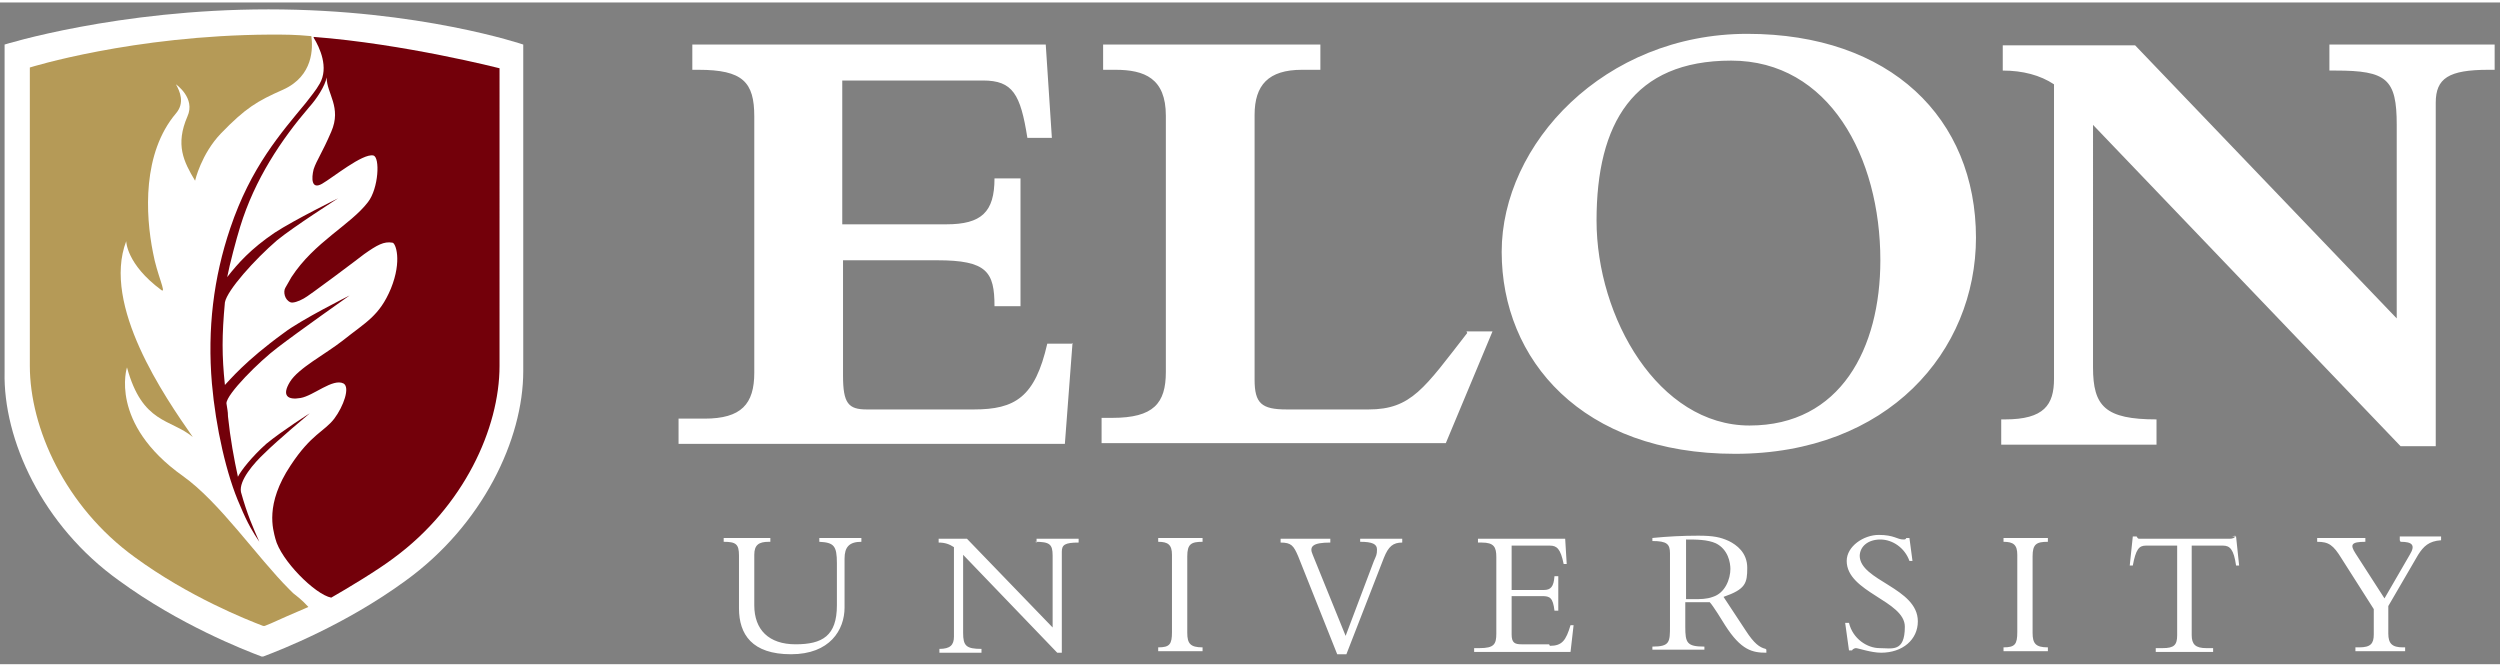
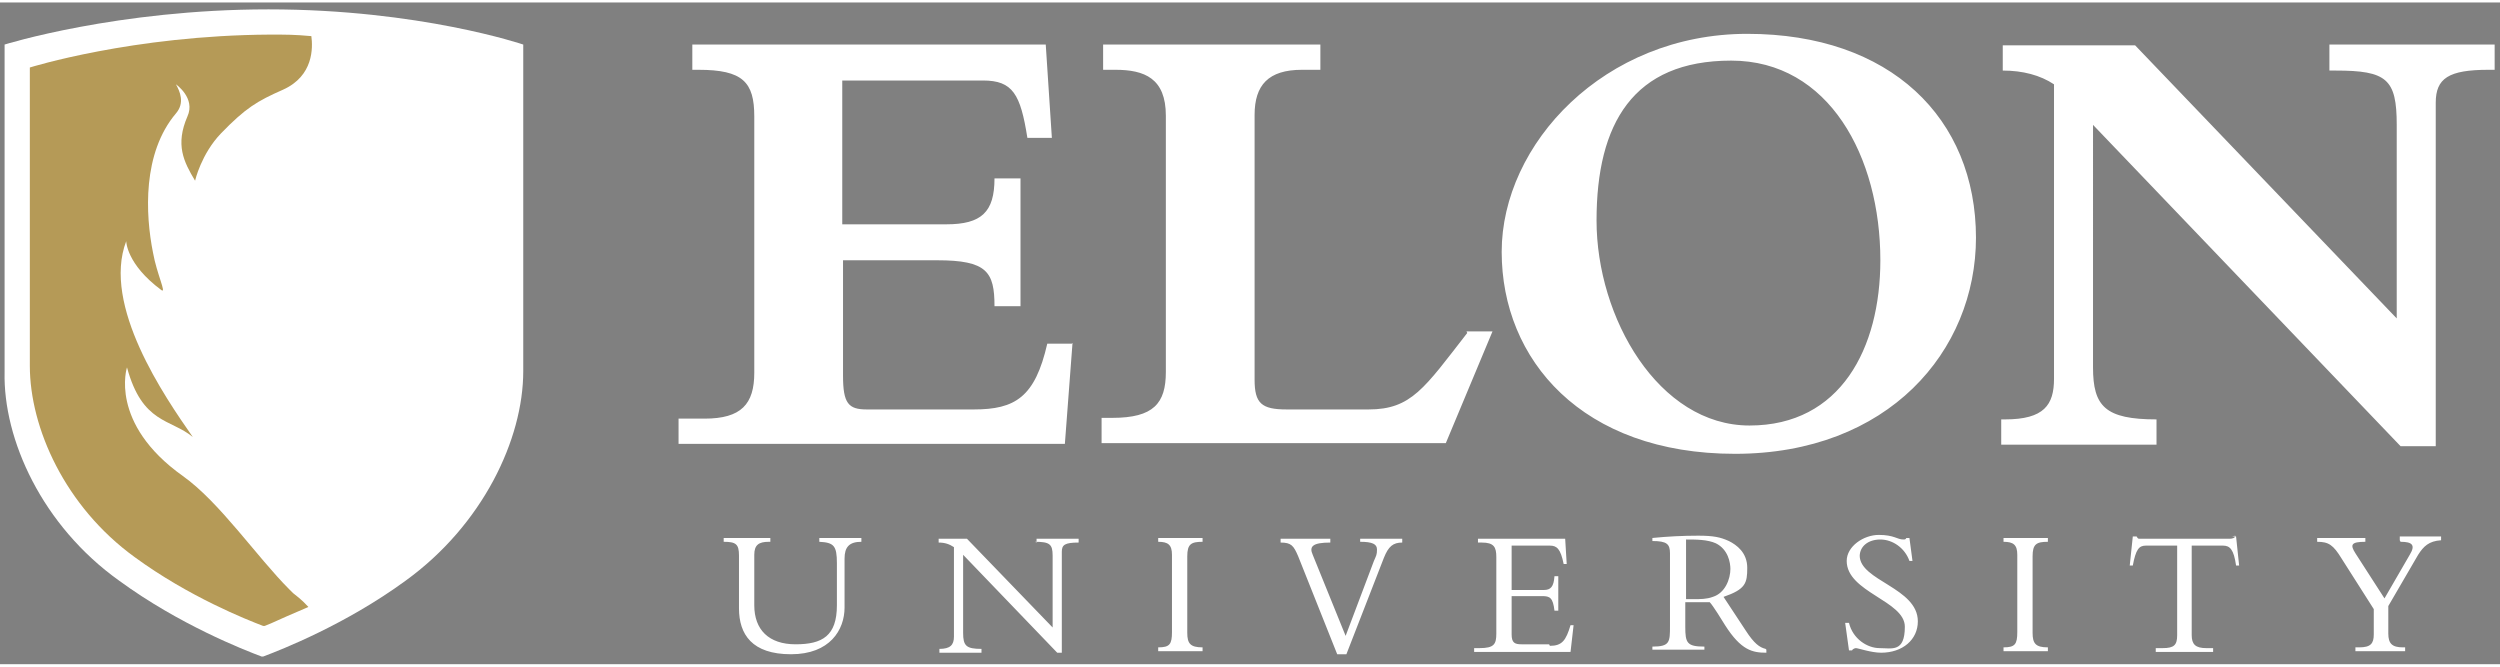
<svg xmlns="http://www.w3.org/2000/svg" width="4.5in" height="1.2in" version="1.1" viewBox="0 0 326.8 86.5">
  <rect x="0" y="0" width="326.8" height="86.5" fill="#808080" stroke="none" />
  <defs>
    <style>
      .cls-1 {
        fill: #fff;
      }

      .cls-2 {
        fill: #b59a57;
      }

      .cls-3 {
        fill: #73000a;
      }
    </style>
  </defs>
  <g>
    <g id="Layer_1">
      <path class="cls-1" d="M107,70h5.6v.5c-1.6,0-2.2.7-2.2,2.2v6.4c0,2.9-1.9,6.1-7,6.1s-6.8-2.6-6.8-6v-6.9c0-1.5-.4-1.8-2-1.8v-.5h6.1v.5h-.2c-1.3,0-1.9.4-1.9,1.7v6.6c0,3.2,1.9,5.1,5.4,5.1s5.4-1.1,5.4-5.1v-5.5c0-2.3-.4-2.7-2.3-2.8v-.5ZM135.3,70.5c1.9,0,2.3.3,2.3,1.8v9.4l-11.2-11.6h-3.7v.5c.8,0,1.4.2,2,.6v11.7c0,1.1-.5,1.6-1.9,1.6h0v.5h5.5v-.5c-2,0-2.4-.4-2.4-2.1v-10.2l12.3,12.8h.6v-13.2c0-.9.4-1.2,2.2-1.2v-.5h-5.5v.5ZM151.4,70.5c1.3,0,1.8.4,1.8,1.7v10.1c0,1.6-.3,2-1.8,2v.5h5.8v-.5c-1.6,0-2-.5-2-1.9v-10c0-1.6.5-1.9,2-1.9v-.5h-5.8v.5ZM177.8,70.5c1.6,0,2.2.3,2.2,1s-.1.8-.4,1.5l-3.7,9.8-4.3-10.6c-.5-1.1,0-1.6,2.3-1.6v-.5h-6.5v.5c1.4,0,1.7.4,2.3,1.8l5.1,12.8h1.2l4.9-12.6c.6-1.5,1.2-2,2.4-2v-.5h-5.5v.5ZM202.5,83.9h-3.6c-.9,0-1.3-.2-1.3-1.3v-5h4c1,0,1.4.2,1.6,1.9h.5v-4.5h-.5c-.1,1.4-.5,1.8-1.4,1.8h-4.2v-5.8h5c.9,0,1.4.4,1.8,2.4h.4l-.2-3.3h-11.4v.5h.5c1.6,0,1.9.6,1.9,1.9v10c0,1.4-.3,1.9-2.2,1.9h-.7v.5h12.6l.4-3.5h-.4c-.6,2-1.1,2.7-2.7,2.7ZM230.9,84.6v.4c-1.8,0-3.3-.3-5.4-3.6-.3-.5-1.6-2.6-2-3h-3.2v3.2c0,2.1.2,2.6,2.5,2.6v.4h-6.8v-.4c2.3,0,2.3-.6,2.3-2.7v-9.5c0-1.2-.4-1.6-2.3-1.6v-.4c2-.2,4-.3,6-.3s2.9.2,4,.7c1,.5,2.4,1.5,2.4,3.5s-.2,2.8-3.1,3.8l2.9,4.4c1.1,1.7,1.8,2.2,2.6,2.4ZM226.2,74.1c0-.9-.3-2.6-1.9-3.4-1.1-.5-2.6-.5-3.9-.5v7.8h.9c1,0,1.8,0,2.6-.3,1.6-.5,2.3-2.3,2.3-3.7ZM243.1,72.4c0-1.3,1.1-2.2,2.7-2.2s3.2,1.1,3.8,2.8h.4l-.4-3h-.4c-.1.2-.2.2-.4.2-.8,0-1.2-.6-3.2-.6s-4.2,1.5-4.2,3.4c0,4.1,7.6,5.2,7.6,8.6s-1.7,2.8-3.3,2.8-3.5-1.2-4-3.3h-.5l.5,3.6h.4c0-.1.3-.3.5-.3.3,0,2,.6,3.3.6,2.8,0,4.8-1.7,4.8-4.1,0-4.4-7.6-5.3-7.6-8.6ZM261.9,70.5c1.3,0,1.8.4,1.8,1.7v10.1c0,1.6-.3,2-1.8,2v.5h5.8v-.5c-1.6,0-2-.5-2-1.9v-10c0-1.6.5-1.9,2-1.9v-.5h-5.8v.5ZM292.2,69.7c0,.3-.4.4-.7.4h-11.4c-.2,0-.3,0-.5,0-.1,0-.2-.1-.3-.3h-.5l-.4,3.8h.4c.4-2.1.8-2.6,1.7-2.6h4.1v11.7c0,1.3-.4,1.7-1.9,1.7h-.9v.5h7.5v-.5h-.9c-1.4,0-1.9-.5-1.9-1.7v-11.7h4.1c.9,0,1.4.5,1.7,2.6h.4l-.4-3.8h-.5ZM313.8,70.5c1.5,0,2,.4,1.2,1.7l-3.3,5.7-3.8-5.9c-.7-1.1-.6-1.5,1.3-1.5v-.5h-6.3v.5c1.5,0,2.1.4,3.2,2.2l4.2,6.6v3.3c0,1.2-.4,1.7-1.9,1.7h-.5v.5h6.5v-.5h-.3c-1.4,0-1.9-.5-1.9-1.8v-3.6l3.9-6.7c.7-1.1,1.4-1.8,3-1.9v-.5h-5.4v.5ZM140.1,44.6h-3.2c-1.6,7-4.2,8.6-9.6,8.6h-14c-2.4,0-3.1-.8-3.1-4.4v-15.1h12.3c6.5,0,7.5,1.5,7.5,6h3.4v-16.7h-3.4c0,4.4-1.7,6-6.3,6h-13.6V10.2h18.4c3.9,0,4.9,1.8,5.8,7.5h3.2l-.8-12.2h-46.2v3.3h.8c5.8,0,7.3,1.6,7.3,6.1v33.5c0,4.1-1.7,6-6.5,6h-3.4v3.3h50.5l1-13.2ZM191.8,43.2c-5.6,7.2-7.3,10-12.9,10h-10.7c-3.3,0-4.2-.8-4.2-3.9V14.7c0-3.9,1.8-5.9,6.2-5.9h2.4v-3.3h-28.4v3.3h1.6c3.8,0,6.6,1.1,6.6,6v33.5c0,4.1-1.6,6-7,6h-1.4v3.3h45l6.1-14.6h-3.4ZM258.3,30.7c0,14.9-11.5,28.3-31.5,28.3s-30.5-12.3-30.5-26.4,13.4-28.5,32.1-28.5,29.9,11,29.9,26.7ZM245.8,33.7c0-13.5-6.7-26.1-19.5-26.1s-17.6,8.2-17.6,20.9,8.1,26.8,20,26.8,17.1-10.1,17.1-21.6ZM304.5,5.6v3.3h.8c6.7,0,8,1.1,8,7.1v25.3l-34.2-35.7h-17.3v3.3c2.6,0,4.9.6,6.7,1.8v38.5c0,3.4-1.3,5.3-6.4,5.3h-.5v3.3h20.3v-3.3c-6.7,0-8.3-1.7-8.3-6.8V16l40.2,42h4.6V13.1c0-3.2,1.7-4.3,6.9-4.3h.8v-3.3h-21.6Z" />
      <path class="cls-1" d="M68.4,48.2c0,8.9-5.3,20.1-15.4,27.4-7.8,5.7-16.2,9-18.6,9.9h-.1s-.1,0-.1,0c-2.4-.9-10.8-4.2-18.6-9.9C5.5,68.4.4,57.1.6,48.3V5.5S15.3.9,35.1.9s33.3,4.6,33.3,4.6v42.7Z" />
-       <path class="cls-3" d="M41,4.6c.8,1.3,2,3.9.8,6-.5.9-1.2,1.7-1.8,2.5-3.3,4-7.2,8.4-9.9,16.4-2.2,6.5-3,13.2-2.4,20.3.5,5.7,1.9,12,3.7,16,1,2.4,1.7,3.5,2.5,4.7-.8-1.8-1.6-3.6-2.4-6.5-.3-1.5,1.7-3.8,3.1-5.1,1.6-1.6,5.9-5.2,5.9-5.2,0,0-3.5,2.2-5.7,4-1.9,1.7-3.3,3.5-3.7,4.3-.5-2.3-1-5-1.3-7.9,0-.7-.1-.9-.2-1.7,0-1.2,4.3-5.5,6.7-7.3,2.6-2,9.4-6.8,9.4-6.8,0,0-6.4,3.2-8.6,4.9-5.1,3.7-7.1,6.2-7.7,6.8-.4-3.8-.4-6.5,0-10.8.3-1.6,3.9-5.6,6.8-8.1,2.2-1.8,8-5.5,8-5.5,0,0-5.7,2.8-8.3,4.5-3.1,2.1-4.8,4-6.2,5.8.3-1.6,1.2-5,1.7-6.6,1.9-6.2,5.4-11.4,9-15.6,1-1.1,2.1-2.8,2.3-3.9,0,2.1,2,3.9.6,7.1-1.2,2.8-1.9,3.7-2.3,4.9-.3,1.2-.3,2.7,1.1,1.9,1.4-.8,5.3-4,6.7-3.7.9.2.7,4.3-.7,6.1-2.3,3-7,5.2-10,9.8-.3.5-.7,1.2-.8,1.4-.3.5-.1,1.6.7,1.9.3.1,1-.1,1.7-.5.5-.2,7.4-5.4,7.9-5.8,1.7-1.2,2.6-1.7,3.7-1.5.4,0,1.3,2.3-.2,6-1.5,3.6-3.3,4.4-6.3,6.8-2.3,1.8-5.8,3.6-6.9,5.4-1.1,1.8-.3,2.4,1.4,2.1,1.7-.3,4.2-2.6,5.6-1.9.9.5,0,3-1.2,4.6-1.3,1.7-3,2-5.7,6.1-3.4,5.1-2.3,8.4-2,9.6.7,2.8,5.2,7.3,7.3,7.7,2.1-1.2,6.1-3.6,8.2-5.2,9.1-6.7,13.8-16.9,13.8-25.1V8.6s-12.5-3.2-24.3-4.1Z" />
      <path class="cls-2" d="M38.4,77.3c-.2-.2-.4-.4-.6-.6,0,0,0,0,0,0-4.2-4.2-9.1-11.4-13.9-14.8-9.7-6.9-7.3-14.2-7.3-14.2,2,7.4,5.7,6.7,8.6,9.1-3.7-5.3-11.9-17.2-8.7-25.6,0,0,0,3,4.6,6.4.7.5-.6-2.1-1.1-4.9-1-5-1.4-13,3-18.2,1.2-1.4.5-2.9,0-3.8,0,0,2.6,1.8,1.5,4.2-1.6,3.7-.5,5.9,1,8.4,0,0,.8-3.5,3.4-6.2,3.2-3.3,4.7-4.2,8.1-5.7,4-1.8,3.9-5.5,3.7-7-2.2-.2-3.2-.2-5.4-.2C17.3,4.3,3.9,8.5,3.9,8.5v39c0,8.1,4.6,18.4,13.7,25,7.1,5.2,14.7,8.2,16.8,9h.1s.1,0,.1,0c1.3-.5,1.3-.6,5.3-2.3.5-.2.4-.2.4-.2-.4-.4-.7-.8-2-1.8Z" />
    </g>
  </g>
</svg>